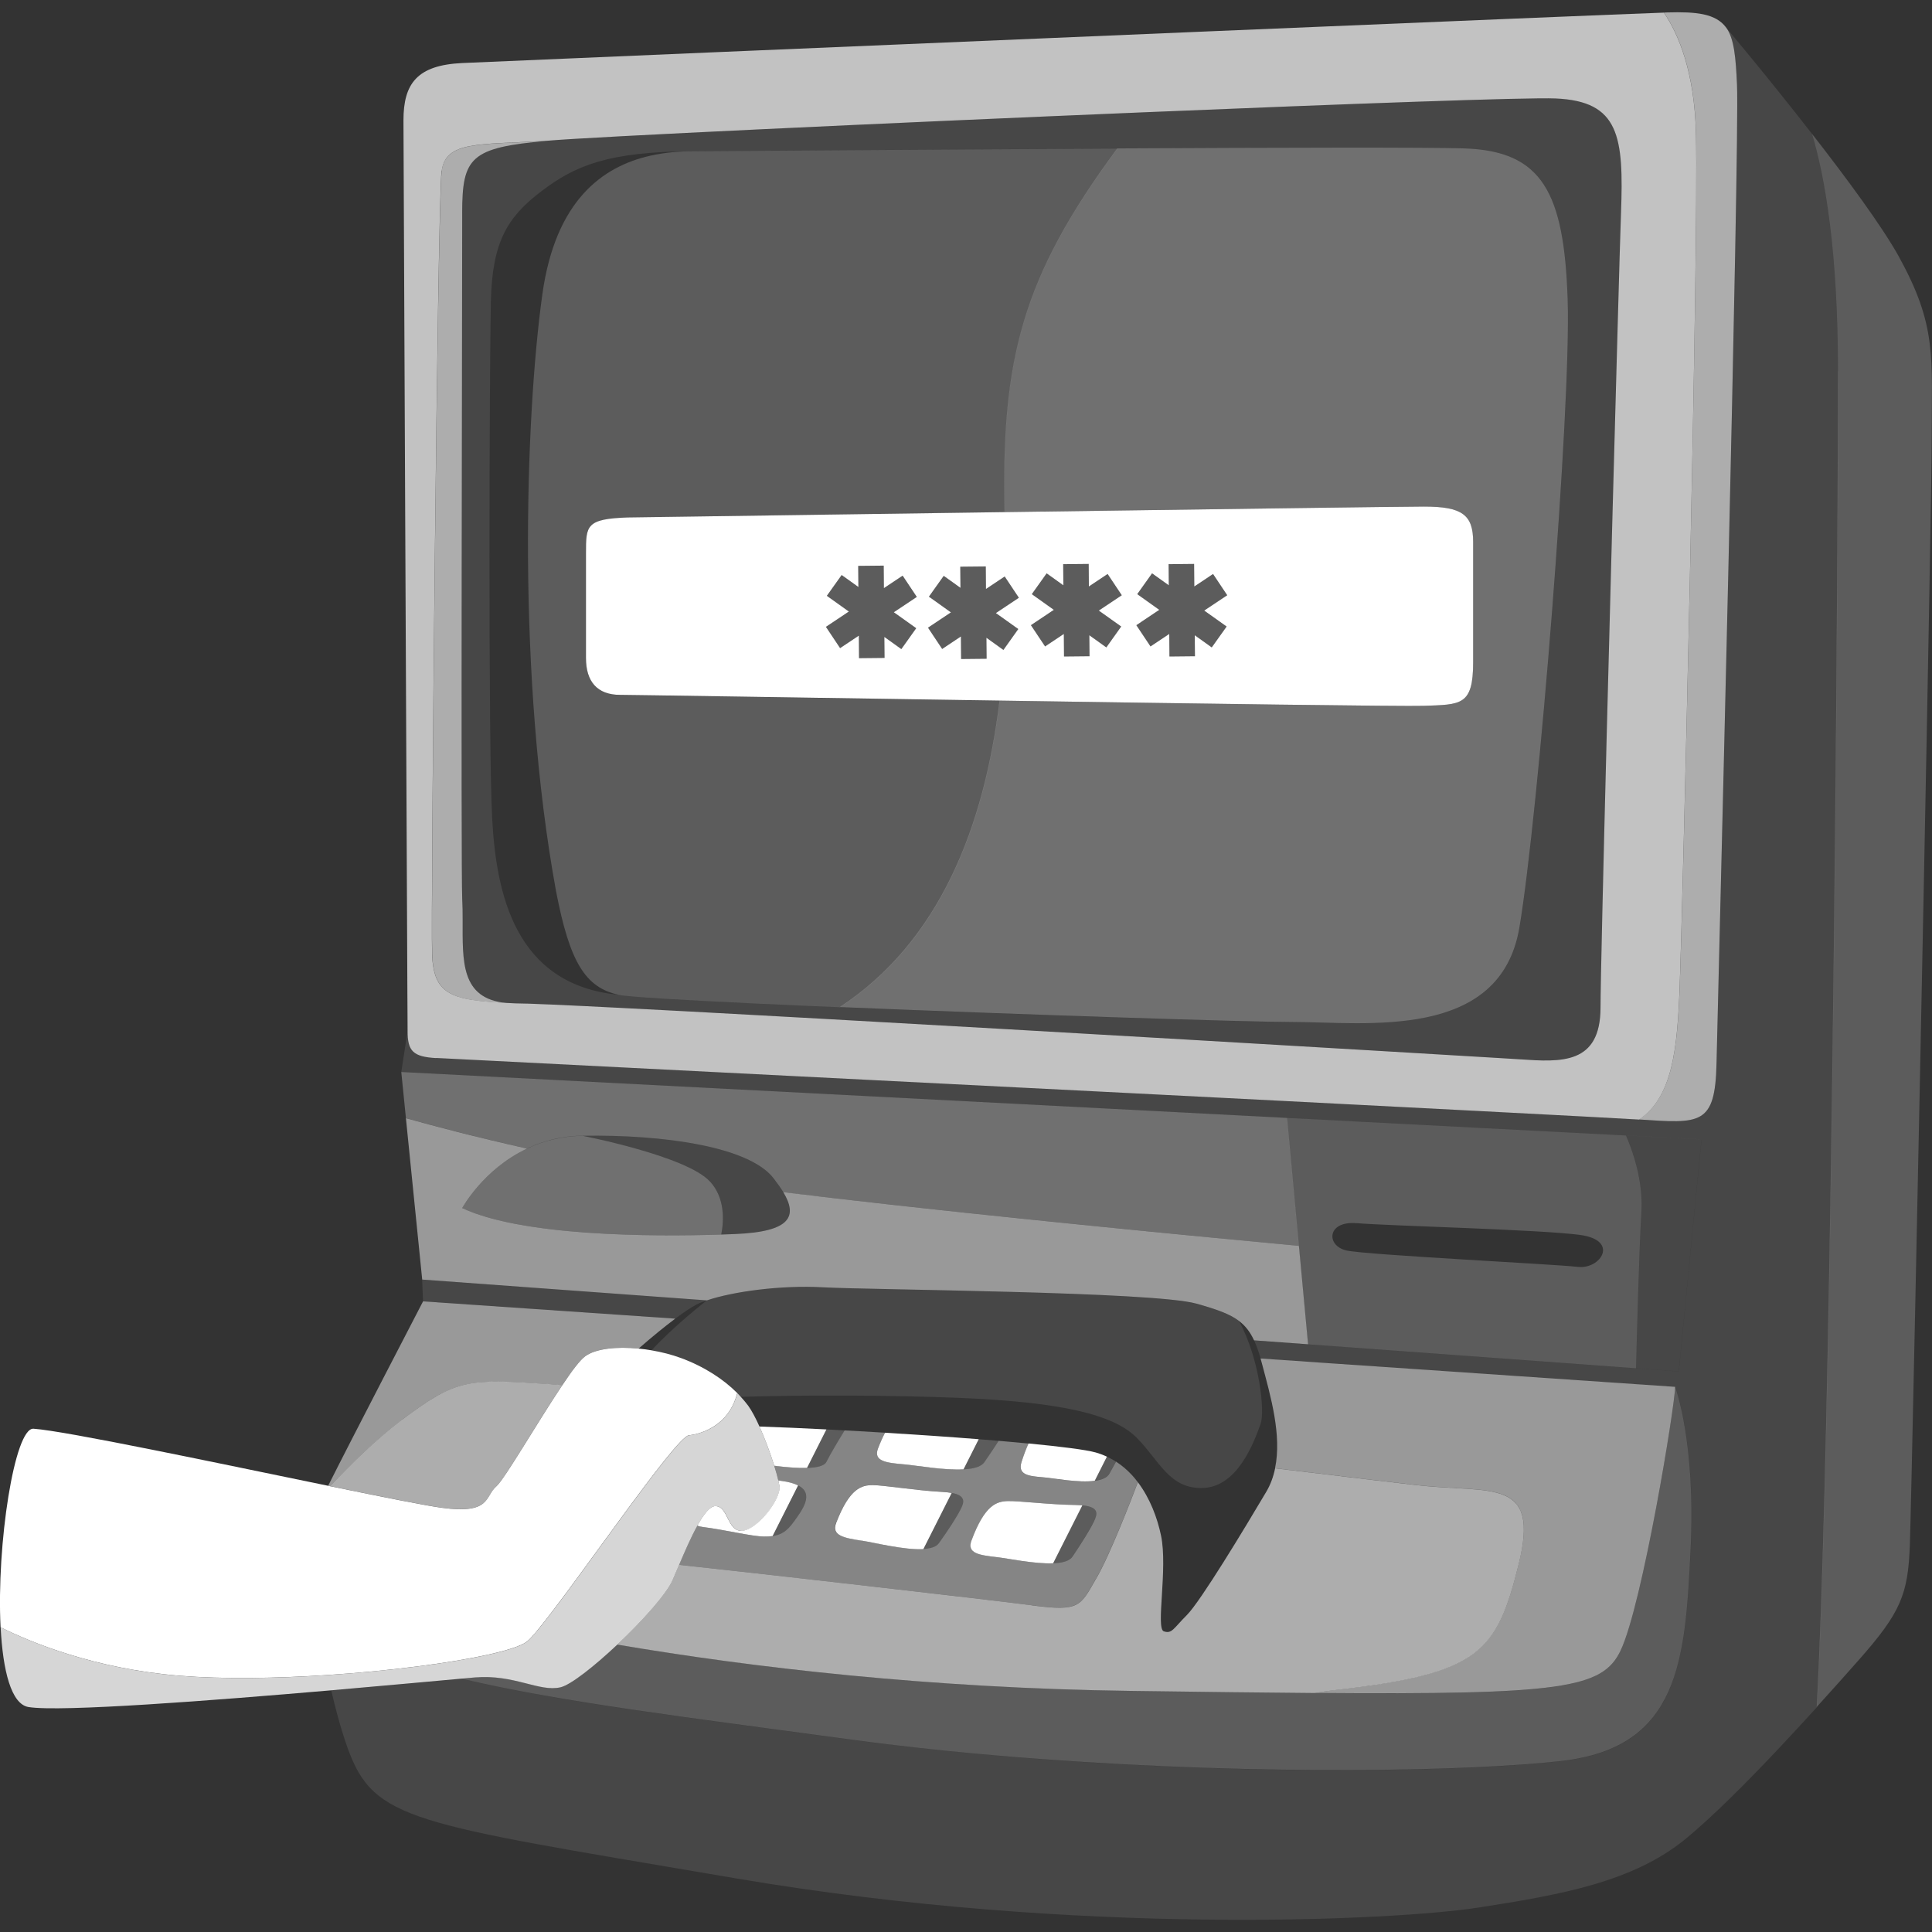
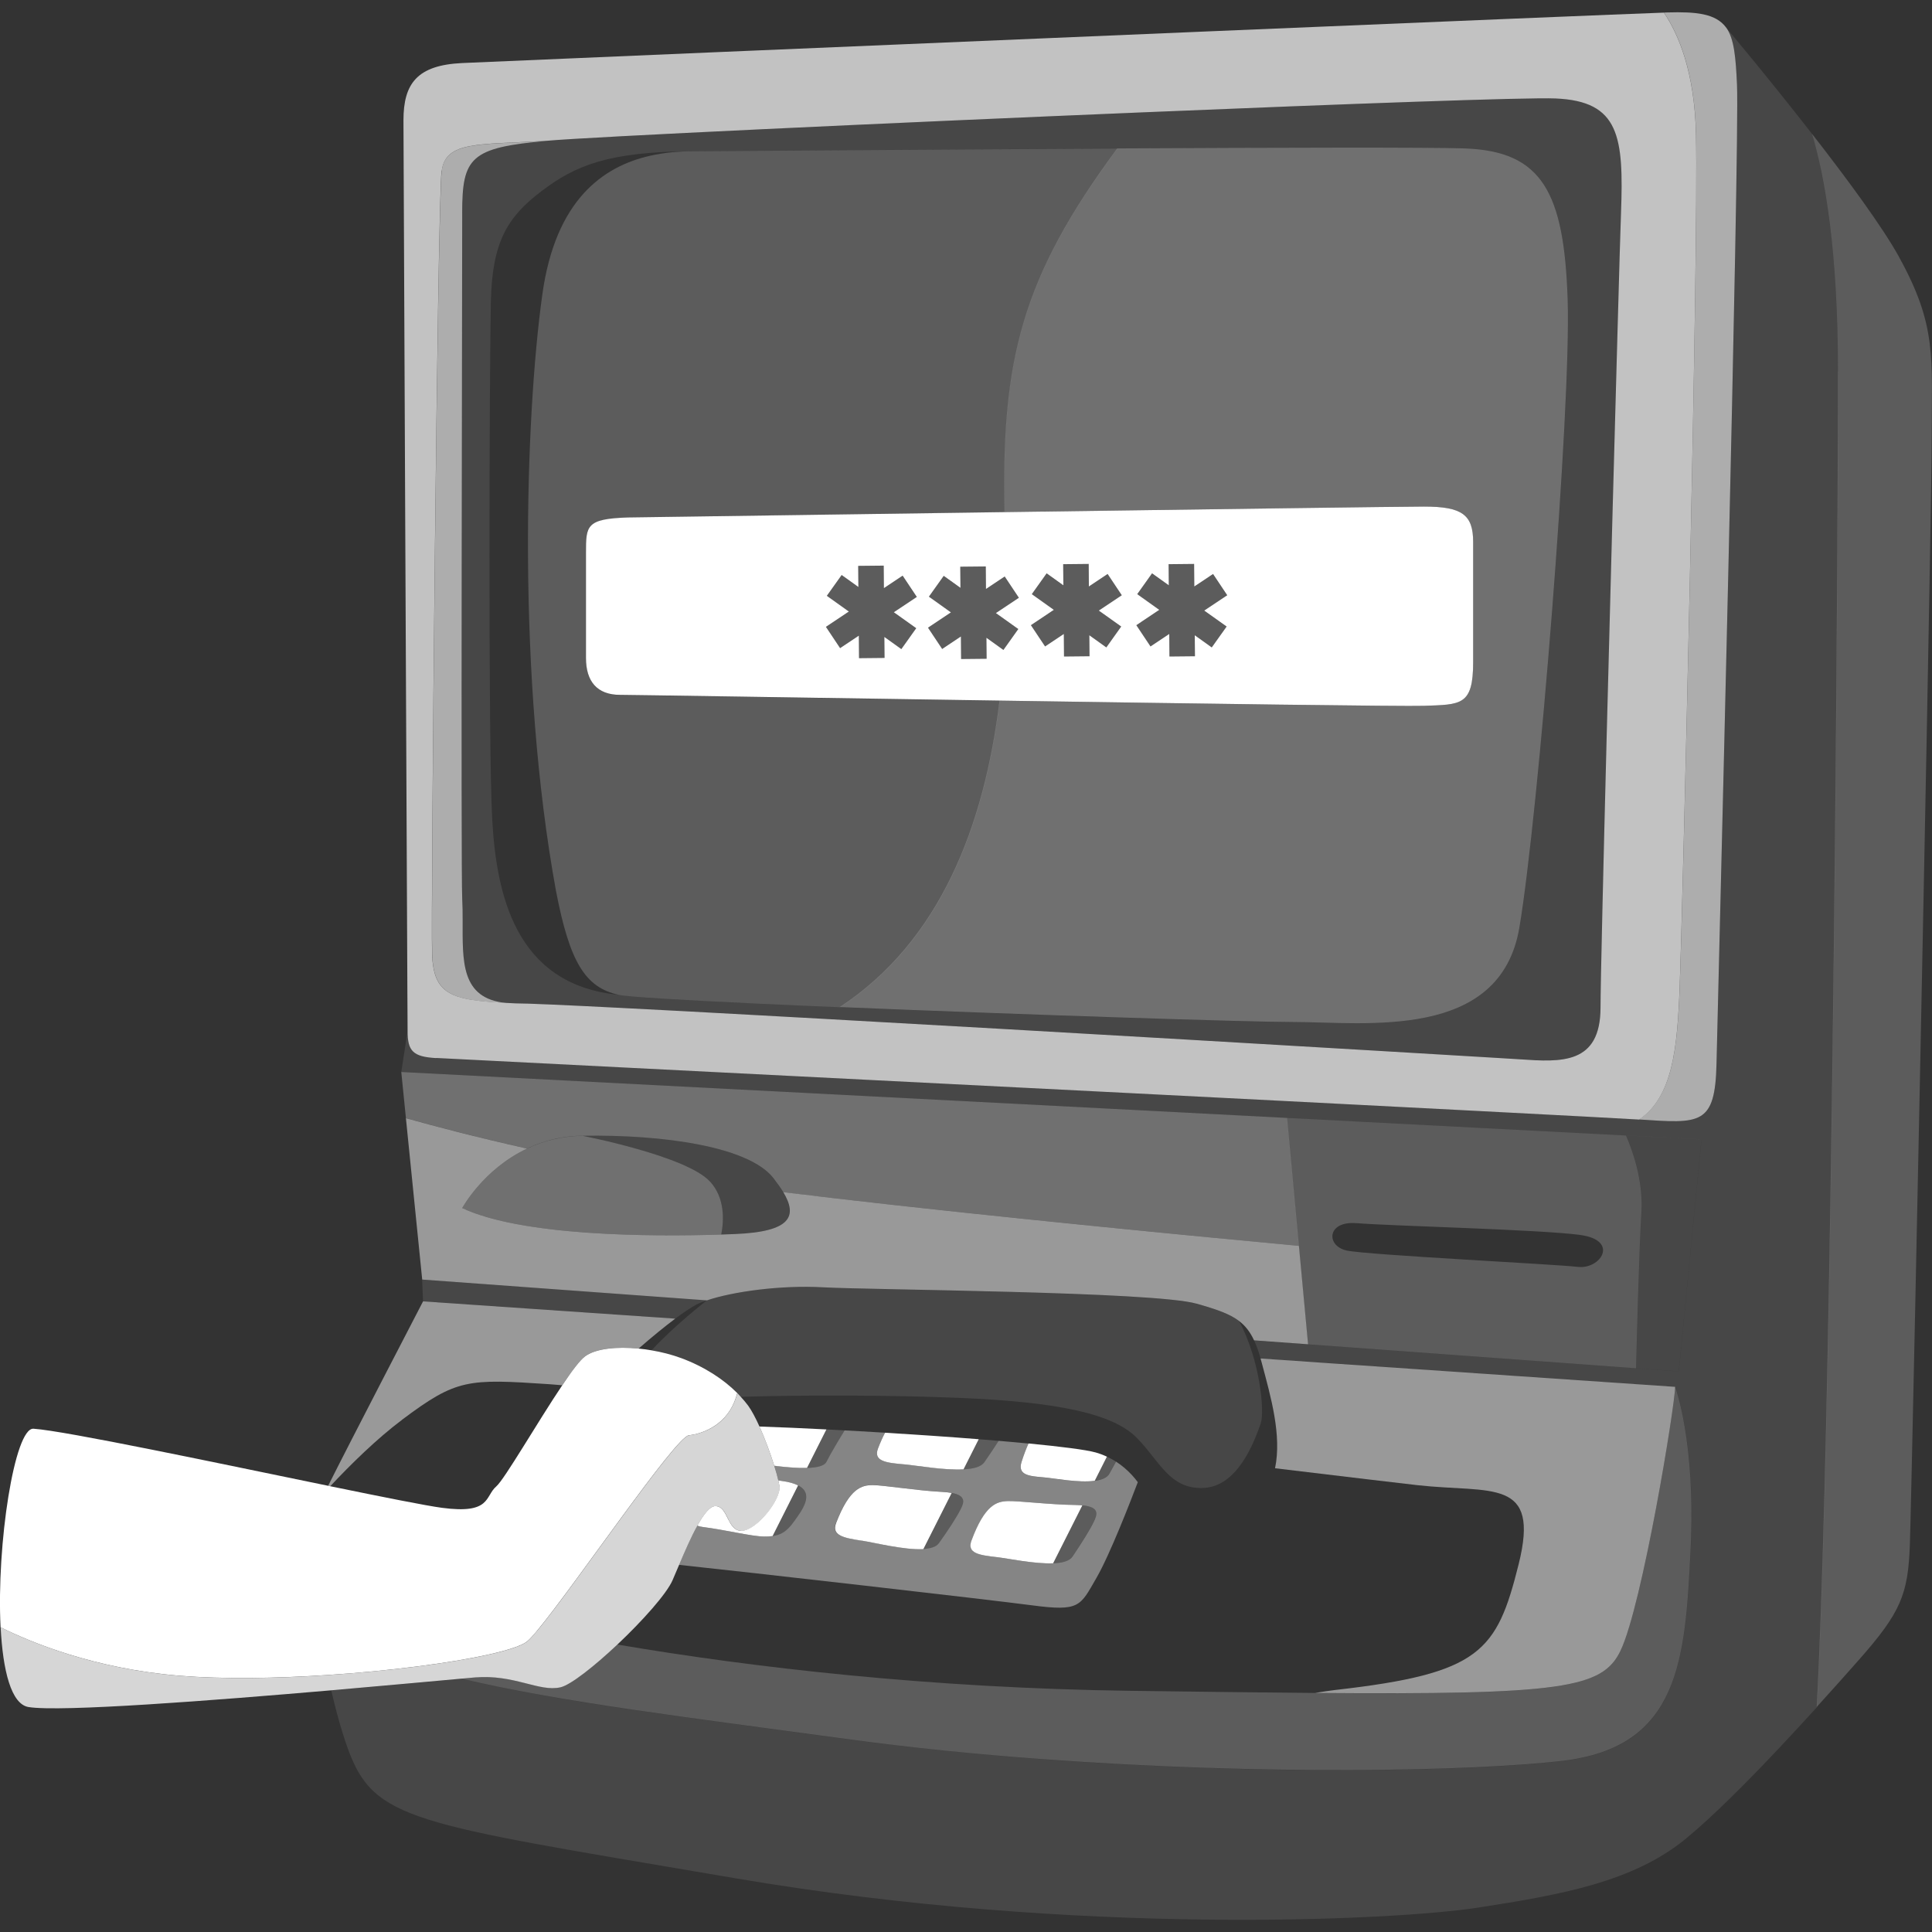
<svg xmlns="http://www.w3.org/2000/svg" viewBox="0 0 300 300">
  <rect x="0" y="0" width="300" height="300" fill="#333333" stroke="none" />
  <g fill="#fff">
    <path d="m 294.87 39.87 c -2.62 -4.73 -8.14 -12.21 -13.5 -19.09 2.02 6.78 4.03 18.23 4.03 36.89 0 19.64 -.35 77.36 -1.18 128.96 -.52 32 -1.21 61.66 -2.12 78.43 2.48 -2.73 4.74 -5.27 6.55 -7.32 6.5 -7.35 7.63 -10.17 7.91 -17.8 .17 -4.47 1.3 -58.24 2.21 -104.6 .65 -32.83 1.18 -61.94 1.18 -67.21 0 -12.72 .85 -17.52 -5.09 -28.26 z" opacity=".2" />
    <path d="m 260.82 153.47 c -.37 9.25 -1.07 16.88 -6.31 20.36 9.52 .63 11.82 .95 12.03 -8.71 .21 -9.75 3.6 -142.42 3.18 -151.96 -.19 -4.18 -.43 -7.19 -1.7 -8.9 -1.63 -2.19 -4.71 -2.45 -9.11 -2.33 -.13 0 -.31 .01 -.53 .02 2.28 3.37 4.76 9.21 4.98 18.85 .42 18.23 -2.12 122.08 -2.54 132.68 z" opacity=".6" />
    <path d="m 254.89 188.23 c -.37 5.95 -.74 20.72 -.83 24.24 l 6.62 .48 3.53 -36.03 -11.71 -.61 c .95 2.17 2.7 6.92 2.39 11.91 z" opacity=".1" />
    <path d="m 198 227.99 c 11.18 1.34 19.43 2.33 22.13 2.63 11.45 1.27 19.08 -1.27 15.68 12.29 -3.39 13.56 -5.94 16.95 -28.4 19.5 -.93 .11 -2.02 .27 -3.23 .47 38.37 .3 44.65 -.71 47.45 -6.55 3.39 -7.07 8.48 -38.15 8.48 -40.98 l -53.91 -3.68 -2.85 -.2 -7.61 -.52 c .08 .26 .15 .52 .22 .8 1.35 5.08 3.1 11.1 2.03 16.23 z" opacity=".5" />
    <path d="m 62.44 220.45 c 8.48 -6.36 10.17 -6.36 22.89 -5.51 .51 .03 1.17 .09 1.97 .16 1.49 -2.21 2.78 -3.92 3.56 -4.5 1.68 -1.23 4.93 -1.53 8.3 -1.19 2.11 -1.84 4.06 -3.43 5.69 -4.65 l -39.16 -2.68 s -2.9 5.58 -6.22 12.01 c -3.18 6.15 -6.74 13.07 -8.52 16.63 .11 .02 .21 .04 .32 .07 3.19 -3.4 7.22 -7.37 11.17 -10.33 z" opacity=".5" />
    <path d="m 156 79.52 c 30.5 -.43 62.11 -.86 65.11 -.86 5.94 0 7.63 1.27 7.63 5.51 v 18.65 c 0 6.78 -1.91 6.57 -7.63 6.78 -2.95 .11 -35 -.34 -65.9 -.81 -2.38 19.55 -9.28 37.39 -24.81 47.59 27.85 1.16 63.45 2.32 70.36 2.32 11.3 0 32.22 2.97 35.18 -14.7 2.97 -17.66 8.05 -80.82 7.49 -97.49 s -3.96 -23.03 -15.97 -23.46 c -5.32 -.19 -29.03 -.13 -53.97 0 -14.87 20.08 -18 32.84 -17.5 56.46 z" opacity=".3" />
    <path d="m 203.1 208.75 l 5.8 .42 45.15 3.3 c .09 -3.52 .46 -18.29 .83 -24.24 .31 -4.99 -1.44 -9.74 -2.39 -11.91 l -23.32 -1.21 -18.48 -.96 -10.86 -.56 1.84 19.87 1.42 15.28 z m 7.56 -18.82 c 4.8 .42 28.68 .99 34.76 1.84 s 3.11 5.37 -.42 4.95 -32.64 -1.84 -35.89 -2.54 c -3.25 -.71 -3.09 -4.65 1.56 -4.24 z" opacity=".2" />
    <path d="m 108.01 202.64 c .46 -.25 1.06 -.49 1.75 -.72 l -44.21 -3.23 .14 3.39 39.16 2.68 c 1.27 -.95 2.35 -1.68 3.16 -2.11 z" opacity=".1" />
    <path d="m 204.18 262.88 c -8.03 -.06 -17.46 -.19 -28.56 -.33 -31.2 -.41 -58.85 -3.63 -79.77 -7.19 -3.57 3.37 -7.22 6.27 -8.82 6.63 -3.32 .77 -7.16 -2.05 -13.3 -1.53 -.45 .04 -1.17 .1 -2.11 .19 15.38 3.66 36.06 6.15 59.91 9.39 9.97 1.36 20.23 2.38 30.35 3.12 34.16 2.53 66.65 1.9 80.71 .27 18.23 -2.12 19.08 -15.68 19.92 -32.64 .85 -16.95 -2.4 -25.43 -2.4 -25.43 0 2.83 -5.09 33.91 -8.48 40.98 -2.8 5.84 -9.09 6.85 -47.45 6.55 z" opacity=".2" />
-     <path d="m 77.06 230.8 c 1.29 -1.11 6.42 -10.03 10.25 -15.71 -.8 -.07 -1.47 -.13 -1.97 -.16 -12.72 -.85 -14.41 -.85 -22.89 5.51 -3.95 2.96 -7.98 6.93 -11.17 10.33 8.18 1.68 14.88 3.02 17.35 3.35 7.67 1.02 6.65 -1.79 8.44 -3.32 z" opacity=".6" />
-     <path d="m 160.22 249.27 c -6.82 -.9 -44.56 -5.2 -54.78 -6.28 -.36 .86 -.71 1.67 -1.02 2.39 -.93 2.13 -4.7 6.33 -8.57 9.99 20.93 3.56 48.58 6.78 79.77 7.19 11.1 .15 20.53 .27 28.56 .33 1.21 -.21 2.3 -.37 3.23 -.47 22.47 -2.54 25.01 -5.93 28.4 -19.5 3.39 -13.56 -4.24 -11.02 -15.68 -12.29 -2.71 -.3 -10.95 -1.29 -22.13 -2.63 -.27 1.3 -.71 2.54 -1.4 3.69 -3.39 5.72 -10.17 16.95 -12.29 19.08 -2.12 2.12 -2.33 2.97 -3.6 2.54 s .64 -9.75 -.42 -14.84 c -.57 -2.75 -1.71 -5.81 -3.6 -8.31 -1.07 2.82 -4.33 11.26 -6.43 14.88 -2.54 4.38 -2.54 5.23 -10.03 4.24 z" opacity=".6" />
+     <path d="m 77.06 230.8 z" opacity=".6" />
    <path d="m 285.4 57.68 c 0 -18.66 -2.02 -30.11 -4.03 -36.89 -6.8 -8.74 -13.35 -16.52 -13.35 -16.52 1.27 1.71 1.51 4.72 1.7 8.9 .42 9.54 -2.97 142.21 -3.18 151.96 -.21 9.66 -2.51 9.33 -12.03 8.71 -.09 -.01 -.17 -.01 -.26 -.02 -2.02 -.13 -11.08 -.61 -24.17 -1.29 -5.7 -.3 -12.19 -.63 -19.18 -.99 -3.64 -.19 -7.41 -.38 -11.29 -.58 -8.01 -.41 -16.47 -.84 -25.09 -1.28 -49.8 -2.53 -104.76 -5.29 -106.77 -5.41 -3.6 -.21 -4.45 -1.06 -4.45 -4.24 l -.99 6.43 109.45 5.67 28.09 1.46 10.86 .56 18.48 .96 23.32 1.21 11.71 .61 -3.53 36.03 -6.62 -.48 -45.15 -3.3 -5.8 -.42 -8.38 -.61 c .37 .79 .7 1.72 1.02 2.83 l 7.61 .52 2.85 .2 53.91 3.68 s 3.25 8.48 2.4 25.43 -1.7 30.52 -19.92 32.64 c -14.06 1.64 -46.55 2.26 -80.71 -.27 -10.11 -.75 -20.37 -1.77 -30.35 -3.12 -23.85 -3.24 -44.53 -5.73 -59.91 -9.39 -3.83 .35 -11.43 1.05 -20.2 1.81 .56 2.46 1.18 4.79 1.84 6.87 3.98 12.55 7.38 13.25 50.09 20.47 3.4 .57 7.03 1.19 10.95 1.86 53.13 9.04 102.58 6.5 115.3 4.52 s 24.02 -3.96 32.22 -10.74 c 4.21 -3.48 9.46 -8.75 14.45 -14.05 2.02 -2.15 3.99 -4.29 5.85 -6.33 .91 -16.77 1.61 -46.43 2.12 -78.43 .83 -51.61 1.18 -109.32 1.18 -128.96 z" opacity=".1" />
    <path d="m 110.2 183.43 c -3.67 -3.96 -19.78 -7.07 -19.78 -7.07 -3.32 .06 -6.17 .85 -8.58 1.99 -6.82 3.23 -10.07 9.24 -10.07 9.24 9.31 4.36 29.18 4.46 40.22 4.11 .42 -2.15 .62 -5.69 -1.78 -8.27 z" opacity=".3" />
    <path d="m 67.59 151.38 c 1.15 3.49 4.43 4.02 11.03 4.36 -7.12 -.67 -6.78 -6.49 -6.78 -12.93 0 -1.1 -.01 -2.21 -.07 -3.32 -.21 -4.03 0 -97.71 0 -106.39 s 1.27 -10.17 13.14 -11.23 c -10.6 .64 -15.68 0 -16.32 4.66 s -1.7 114.87 -1.48 121.65 c .04 1.28 .19 2.33 .48 3.2 z" opacity=".6" />
    <path d="m 71.77 33.09 c 0 8.69 -.21 102.37 0 106.39 .06 1.11 .07 2.22 .07 3.32 0 6.45 -.34 12.27 6.78 12.93 .46 .02 .93 .05 1.42 .07 1.78 0 7.69 .26 16.24 .7 6.14 .31 13.63 .71 21.94 1.17 2.98 .16 6.07 .34 9.24 .51 17.85 .99 38.17 2.16 56.4 3.22 22.43 1.31 41.64 2.44 49.09 2.9 1.59 .1 2.66 .16 3.09 .19 6.36 .42 12.51 .85 12.51 -8.05 0 -7.05 1.73 -72.75 2.66 -105.75 .25 -8.7 .44 -15.13 .52 -17.6 .42 -11.87 -.21 -17.38 -10.17 -17.8 -4.34 -.19 -32.44 .84 -63.72 2.14 -40.44 1.68 -86.22 3.83 -92.91 4.43 -11.87 1.06 -13.14 2.54 -13.14 11.23 z m 4.45 13.78 c .21 -9.32 2.54 -13.14 7.84 -17.17 s 10.39 -6.15 23.6 -6.22 c 1.02 0 34.41 -.26 65.84 -.42 24.95 -.13 48.66 -.19 53.97 0 12.01 .42 15.4 6.78 15.97 23.46 .56 16.67 -4.52 79.83 -7.49 97.49 s -23.88 14.7 -35.18 14.7 c -6.91 0 -42.51 -1.16 -70.36 -2.32 -4.35 -.18 -8.51 -.36 -12.35 -.54 -11.78 -.54 -20.46 -1.05 -21.99 -1.38 -16.18 -1.55 -19 -15.83 -19.64 -27.27 -.64 -11.45 -.42 -71 -.21 -80.33 z" opacity=".1" />
    <path d="m 97.56 80.36 s 28.69 -.41 58.45 -.83 c -.5 -23.62 2.62 -36.38 17.5 -56.46 -31.43 .16 -64.82 .42 -65.84 .42 -2.13 0 -4.44 .17 -6.74 .7 -7.32 1.66 -14.67 6.87 -16.71 21.49 -2.69 19.22 -3.96 59.48 2.12 92.69 2.12 11.02 4.52 14.98 9.75 16.11 1.53 .33 10.21 .83 21.99 1.38 3.83 .18 8 .36 12.35 .54 15.53 -10.19 22.43 -28.03 24.81 -47.59 -29.11 -.44 -57.19 -.89 -58.94 -.89 -3.6 0 -5.3 -2.12 -5.3 -5.72 v -16.32 c 0 -4.24 0 -5.3 6.57 -5.51 z" opacity=".2" />
    <path d="m 67.74 164.28 c 2.01 .12 56.97 2.88 106.77 5.41 8.62 .44 17.08 .87 25.09 1.28 3.89 .2 7.66 .39 11.29 .58 7 .36 13.48 .69 19.18 .99 13.1 .68 22.15 1.16 24.17 1.29 .09 .01 .17 .01 .26 .02 5.24 -3.48 5.94 -11.12 6.31 -20.36 .42 -10.6 2.97 -114.45 2.54 -132.68 -.22 -9.63 -2.7 -15.48 -4.98 -18.85 -5.21 .18 -35.24 1.42 -69.74 2.87 -52.03 2.19 -114.24 4.83 -116.87 4.96 -6.99 .33 -9.11 3.18 -9.11 8.9 0 5.08 .5 109.82 .61 135.67 .01 1.39 .01 2.57 .02 3.48 0 .95 .01 1.63 .01 1.98 v .24 c 0 3.18 .85 4.03 4.45 4.24 z m .85 -137.76 c .64 -4.66 5.72 -4.03 16.32 -4.66 6.69 -.6 52.47 -2.75 92.91 -4.43 31.28 -1.3 59.37 -2.33 63.72 -2.14 9.96 .42 10.6 5.93 10.17 17.8 -.09 2.48 -.28 8.91 -.52 17.6 -.93 32.99 -2.66 98.7 -2.66 105.75 0 8.9 -6.15 8.48 -12.51 8.05 -.43 -.03 -1.5 -.1 -3.09 -.19 -7.45 -.45 -26.66 -1.59 -49.09 -2.9 -18.22 -1.06 -38.55 -2.23 -56.4 -3.22 -3.16 -.18 -6.26 -.35 -9.24 -.51 -8.31 -.46 -15.8 -.86 -21.94 -1.17 -8.55 -.44 -14.46 -.7 -16.24 -.7 -.49 -.02 -.96 -.05 -1.42 -.07 -6.6 -.34 -9.88 -.86 -11.03 -4.36 -.28 -.87 -.44 -1.92 -.48 -3.2 -.21 -6.78 .85 -116.99 1.48 -121.65 z" opacity=".7" />
    <path d="m 125.32 227.93 l 3.01 -5.97 c -3.65 -.19 -7.17 -.34 -10.4 -.45 .88 1.95 1.71 4.22 2.29 6.09 1.71 .22 3.58 .38 5.1 .34 z" />
    <path d="m 128.35 227.02 c .69 -1.38 2.01 -3.56 2.84 -4.91 -.96 -.05 -1.91 -.1 -2.85 -.15 l -3.01 5.97 c 1.53 -.04 2.72 -.29 3.03 -.92 z" opacity=".2" />
    <path d="m 125.32 227.93 c -1.52 .04 -3.38 -.12 -5.1 -.34 .28 .88 .49 1.67 .64 2.29 .18 .03 .35 .05 .54 .08 1.13 .16 1.95 .4 2.54 .7 2.59 1.34 .55 3.9 -.65 5.61 -1.11 1.58 -2.09 2.09 -3.32 2.25 -.41 .05 -.84 .07 -1.31 .07 -1.89 0 -6.1 -1.05 -9.47 -1.47 -.37 -.05 -.66 -.12 -.91 -.22 -.98 1.78 -1.97 4.05 -2.84 6.09 10.22 1.08 47.96 5.38 54.78 6.28 7.49 .99 7.49 .14 10.03 -4.24 2.1 -3.62 5.36 -12.06 6.43 -14.88 -.28 -.37 -.57 -.73 -.88 -1.07 -.74 -.8 -1.57 -1.52 -2.5 -2.12 -.32 .59 -.67 1.21 -1.02 1.85 -.37 .66 -1.22 .99 -2.29 1.14 -2.53 .34 -6.3 -.41 -7.95 -.54 -2.33 -.19 -4.06 -.37 -3.41 -2.4 .37 -1.15 .73 -2.09 1.08 -2.86 -.84 -.08 -1.71 -.16 -2.61 -.24 -.66 -.06 -1.34 -.12 -2.03 -.18 -.63 .99 -1.39 2.12 -2.22 3.32 -.5 .73 -1.72 1.03 -3.23 1.11 -3.04 .16 -7.26 -.61 -9.15 -.77 -2.82 -.25 -4.91 -.47 -4.13 -2.48 .37 -.95 .73 -1.75 1.09 -2.44 -1.31 -.08 -2.62 -.16 -3.93 -.23 -.78 -.04 -1.56 -.09 -2.33 -.13 -.83 1.35 -2.15 3.53 -2.84 4.91 -.31 .62 -1.5 .87 -3.03 .92 z m 25.54 11.29 c 2.06 -5.56 3.92 -6.06 5.57 -6.13 s 6.6 .56 10.52 .6 c .43 0 .8 .03 1.13 .06 2.69 .27 2.31 1.4 1.76 2.55 -.62 1.29 -1.86 3.24 -3.3 5.4 -.47 .71 -1.6 .99 -3 1.05 -2.89 .12 -6.95 -.75 -8.75 -.96 -2.68 -.31 -4.66 -.57 -3.92 -2.57 z m -21.04 -2.73 c 2.11 -5.47 4 -5.89 5.68 -5.89 s 6.74 .84 10.73 1.05 c .62 .03 1.12 .09 1.54 .17 2.31 .43 1.94 1.5 1.4 2.56 -.63 1.26 -1.89 3.16 -3.37 5.26 -.41 .58 -1.31 .83 -2.44 .9 -2.96 .17 -7.58 -1.01 -9.56 -1.32 -2.74 -.42 -4.76 -.77 -4 -2.74 z" opacity=".4" />
    <path d="m 115.16 237.71 c -2.3 0 -2.05 -3.84 -4.09 -3.84 -.84 0 -1.81 1.26 -2.79 3.03 .25 .1 .55 .18 .91 .22 3.37 .42 7.58 1.47 9.47 1.47 .47 0 .91 -.01 1.31 -.07 l 3.96 -7.86 c -.59 -.31 -1.41 -.55 -2.54 -.7 -.19 -.03 -.36 -.05 -.54 -.08 .09 .37 .15 .68 .18 .91 .26 2.05 -3.58 6.9 -5.88 6.9 z" />
    <path d="m 123.29 236.28 c 1.2 -1.72 3.24 -4.27 .65 -5.61 l -3.96 7.86 c 1.23 -.16 2.21 -.67 3.32 -2.25 z" opacity=".2" />
    <path d="m 133.82 239.23 c 1.98 .31 6.6 1.48 9.56 1.32 l 4.4 -8.72 c -.42 -.08 -.92 -.14 -1.54 -.17 -4 -.21 -9.05 -1.05 -10.73 -1.05 s -3.58 .42 -5.68 5.89 c -.76 1.96 1.26 2.32 4 2.74 z" />
    <path d="m 145.82 239.65 c 1.47 -2.11 2.74 -4 3.37 -5.26 .53 -1.07 .91 -2.13 -1.4 -2.56 l -4.4 8.72 c 1.13 -.06 2.03 -.32 2.44 -.9 z" opacity=".2" />
    <path d="m 140.47 227.39 c 1.89 .17 6.11 .94 9.15 .77 l 2.36 -4.68 c -4.54 -.36 -9.52 -.7 -14.55 -1.01 -.36 .68 -.72 1.48 -1.09 2.44 -.78 2.01 1.3 2.24 4.13 2.48 z" />
    <path d="m 152.85 227.05 c .83 -1.2 1.59 -2.33 2.22 -3.32 -1 -.08 -2.03 -.17 -3.08 -.25 l -2.36 4.68 c 1.5 -.08 2.73 -.39 3.23 -1.11 z" opacity=".2" />
    <path d="m 154.78 241.79 c 1.81 .21 5.86 1.08 8.75 .96 l 4.54 -9 c -.33 -.03 -.7 -.05 -1.13 -.06 -3.92 -.04 -8.87 -.67 -10.52 -.6 s -3.51 .57 -5.57 6.13 c -.74 2 1.24 2.26 3.92 2.57 z" />
    <path d="m 166.53 241.7 c 1.44 -2.17 2.68 -4.12 3.3 -5.4 .55 -1.15 .93 -2.29 -1.76 -2.55 l -4.54 9 c 1.4 -.06 2.53 -.34 3 -1.05 z" opacity=".2" />
    <path d="m 162.04 229.4 c 1.64 .13 5.42 .89 7.95 .54 l 1.89 -3.75 c -.56 -.26 -1.15 -.49 -1.77 -.66 -1.52 -.42 -5.32 -.9 -10.4 -1.39 -.35 .77 -.71 1.7 -1.08 2.86 -.64 2.03 1.08 2.21 3.41 2.4 z" />
    <path d="m 172.27 228.81 c .36 -.64 .7 -1.26 1.02 -1.85 -.45 -.29 -.92 -.54 -1.42 -.77 l -1.89 3.75 c 1.06 -.14 1.91 -.48 2.29 -1.14 z" opacity=".2" />
    <path d="m 101.18 209.68 c 1.59 .27 3.15 .67 4.52 1.18 3.73 1.37 6.7 3.35 8.8 5.47 .19 .19 .36 .38 .53 .57 10.03 -.31 23.63 -.26 33.88 .16 15.68 .64 23.95 2.54 27.55 6.15 3.6 3.6 5.09 8.05 10.39 7.84 s 7.84 -6.99 8.9 -9.96 c .68 -1.9 -.13 -10.05 -3.35 -15.95 -1.46 -1.12 -3.5 -1.82 -6.62 -2.7 -6.78 -1.91 -50.44 -2.12 -58.07 -2.54 -6.52 -.36 -13.95 .67 -17.96 2.03 0 0 -5.15 3.99 -8.58 7.76 z" opacity=".1" />
    <path d="m 90.42 176.36 c 12.72 -.21 25.86 1.7 29.67 6.57 .6 .77 1.12 1.5 1.54 2.19 2.49 .31 5.1 .62 7.8 .93 25.04 2.92 57.71 6.05 72.26 7.41 l -1.84 -19.87 -28.09 -1.46 -109.45 -5.67 .72 7.16 c 4.36 1.22 10.87 2.94 18.81 4.72 2.41 -1.14 5.26 -1.94 8.58 -1.99 z" opacity=".3" />
    <path d="m 90.42 176.36 s 16.11 3.11 19.78 7.07 c 2.4 2.58 2.21 6.12 1.78 8.27 .77 -.02 1.5 -.05 2.17 -.08 8.75 -.36 9.68 -2.82 7.47 -6.5 -.41 -.69 -.93 -1.42 -1.54 -2.19 -3.82 -4.88 -16.95 -6.78 -29.67 -6.57 z" opacity=".1" />
    <path d="m 127.72 199.89 c 7.63 .42 51.29 .64 58.07 2.54 3.12 .88 5.15 1.58 6.62 2.7 .98 .75 1.71 1.69 2.32 3 l 8.38 .61 -1.42 -15.28 c -14.55 -1.36 -47.22 -4.49 -72.26 -7.41 -2.7 -.32 -5.31 -.63 -7.8 -.93 2.21 3.68 1.28 6.14 -7.47 6.5 -.68 .03 -1.4 .05 -2.17 .08 -11.03 .35 -30.9 .25 -40.22 -4.11 0 0 3.25 -6.02 10.07 -9.24 -7.94 -1.78 -14.46 -3.5 -18.81 -4.72 l 2.53 25.06 44.21 3.23 c 4.01 -1.36 11.45 -2.39 17.96 -2.03 z" opacity=".5" />
    <path d="m 221.12 109.6 c 5.72 -.21 7.63 0 7.63 -6.78 v -18.65 c 0 -4.24 -1.7 -5.51 -7.63 -5.51 -3 0 -34.62 .43 -65.11 .86 -29.76 .42 -58.45 .83 -58.45 .83 -6.57 .21 -6.57 1.27 -6.57 5.51 v 16.32 c 0 3.6 1.7 5.72 5.3 5.72 1.75 0 29.83 .45 58.94 .89 30.9 .47 62.95 .92 65.9 .81 z m -78.86 -12.04 l -2.3 3.23 -2.64 -1.89 .03 3.26 -3.96 .04 -.03 -3.5 -2.91 1.94 -2.2 -3.3 3.56 -2.38 -3.42 -2.44 2.3 -3.23 2.6 1.86 -.03 -3.28 3.96 -.04 .03 3.5 2.91 -1.94 2.2 3.3 -3.57 2.38 3.48 2.48 z m 15.85 .13 l -2.3 3.23 -2.64 -1.89 .03 3.26 -3.96 .04 -.03 -3.5 -2.91 1.94 -2.2 -3.3 3.56 -2.38 -3.42 -2.44 2.3 -3.23 2.6 1.86 -.03 -3.28 3.96 -.04 .03 3.5 2.91 -1.94 2.2 3.3 -3.57 2.38 3.48 2.48 z m 15.98 -.39 l -2.3 3.23 -2.64 -1.89 .03 3.26 -3.96 .04 -.03 -3.5 -2.91 1.94 -2.2 -3.3 3.56 -2.38 -3.42 -2.44 2.3 -3.23 2.6 1.86 -.03 -3.28 3.96 -.04 .03 3.5 2.91 -1.94 2.2 3.3 -3.57 2.38 3.48 2.48 z m 16.37 0 l -2.3 3.23 -2.64 -1.89 .03 3.26 -3.96 .04 -.03 -3.5 -2.91 1.94 -2.2 -3.3 3.56 -2.38 -3.42 -2.44 2.3 -3.23 2.6 1.86 -.03 -3.28 3.96 -.04 .03 3.5 2.91 -1.94 2.2 3.3 -3.57 2.38 3.48 2.48 z" />
    <path d="m 156.01 89.53 l -2.91 1.94 -.03 -3.5 -3.97 .04 .03 3.27 -2.6 -1.85 -2.3 3.23 3.43 2.44 -3.57 2.38 2.2 3.29 2.91 -1.94 .03 3.5 3.97 -.04 -.03 -3.26 2.64 1.88 2.3 -3.22 -3.47 -2.48 3.57 -2.39 z" opacity=".2" />
    <path d="m 171.99 89.14 l -2.91 1.94 -.03 -3.49 -3.96 .04 .03 3.27 -2.61 -1.85 -2.3 3.22 3.43 2.45 -3.57 2.37 2.21 3.3 2.9 -1.94 .03 3.49 3.97 -.03 -.03 -3.26 2.64 1.88 2.3 -3.23 -3.47 -2.48 3.57 -2.38 z" opacity=".2" />
    <path d="m 188.35 89.14 l -2.9 1.94 -.03 -3.49 -3.97 .04 .03 3.27 -2.6 -1.85 -2.3 3.22 3.42 2.45 -3.56 2.37 2.2 3.3 2.91 -1.94 .03 3.49 3.96 -.03 -.03 -3.26 2.65 1.88 2.3 -3.23 -3.48 -2.48 3.57 -2.38 z" opacity=".2" />
    <path d="m 140.15 89.4 l -2.9 1.94 -.04 -3.5 -3.96 .04 .03 3.28 -2.6 -1.86 -2.3 3.23 3.42 2.44 -3.56 2.38 2.2 3.29 2.91 -1.94 .03 3.5 3.96 -.04 -.03 -3.26 2.65 1.89 2.3 -3.23 -3.48 -2.48 3.57 -2.38 z" opacity=".2" />
    <path d="m 121.04 230.8 c -.03 -.23 -.09 -.55 -.18 -.91 -.14 -.62 -.36 -1.41 -.64 -2.29 -.58 -1.87 -1.41 -4.15 -2.29 -6.09 -.58 -1.3 -1.19 -2.45 -1.75 -3.23 -.34 -.46 -.73 -.92 -1.15 -1.38 -.18 -.19 -.34 -.38 -.53 -.57 -.05 .21 -.12 .4 -.18 .59 -.67 2.08 -1.87 3.49 -3.19 4.4 -1.46 1.01 -3.04 1.43 -4.15 1.56 -2.06 .23 -17.65 23.21 -23.46 30.21 -.68 .82 -1.23 1.43 -1.6 1.75 -1.56 1.34 -8.45 2.83 -17.29 3.95 -4.25 .54 -8.94 .99 -13.71 1.31 -8.03 .53 -16.27 .66 -22.95 .12 -13.29 -1.08 -23.16 -5.18 -27.87 -7.53 .34 6.7 1.63 11.95 4.34 12.38 4.97 .8 28.58 -1.01 46.99 -2.6 8.78 -.76 16.37 -1.47 20.2 -1.81 .94 -.09 1.66 -.15 2.11 -.19 6.14 -.51 9.97 2.3 13.3 1.53 1.59 -.37 5.25 -3.27 8.82 -6.63 3.87 -3.65 7.64 -7.86 8.57 -9.99 .31 -.71 .66 -1.53 1.02 -2.39 .87 -2.04 1.85 -4.32 2.84 -6.09 .98 -1.76 1.95 -3.03 2.79 -3.03 2.05 0 1.79 3.84 4.09 3.84 s 6.14 -4.86 5.88 -6.9 z" opacity=".8" />
    <path d="m 105.7 210.86 c -1.37 -.51 -2.93 -.91 -4.52 -1.18 -.67 -.12 -1.34 -.21 -2.01 -.27 -3.37 -.33 -6.62 -.03 -8.3 1.19 -.79 .57 -2.08 2.29 -3.56 4.5 -3.82 5.68 -8.96 14.6 -10.25 15.71 -1.79 1.53 -.77 4.35 -8.44 3.32 -2.47 -.33 -9.17 -1.67 -17.35 -3.35 -.11 -.02 -.21 -.04 -.32 -.07 -17.19 -3.53 -40.75 -8.52 -45.75 -8.86 -2.93 -.2 -5.76 17.98 -5.11 30.83 4.71 2.35 14.58 6.45 27.87 7.53 6.68 .54 14.93 .41 22.95 -.12 4.77 -.31 9.47 -.77 13.71 -1.31 8.84 -1.12 15.72 -2.61 17.29 -3.95 .37 -.32 .93 -.93 1.6 -1.75 5.81 -7 21.4 -29.99 23.46 -30.21 1.11 -.12 2.7 -.55 4.15 -1.56 1.32 -.91 2.53 -2.31 3.19 -4.4 .06 -.19 .13 -.39 .18 -.59 -2.11 -2.12 -5.08 -4.1 -8.8 -5.47 z" />
  </g>
</svg>